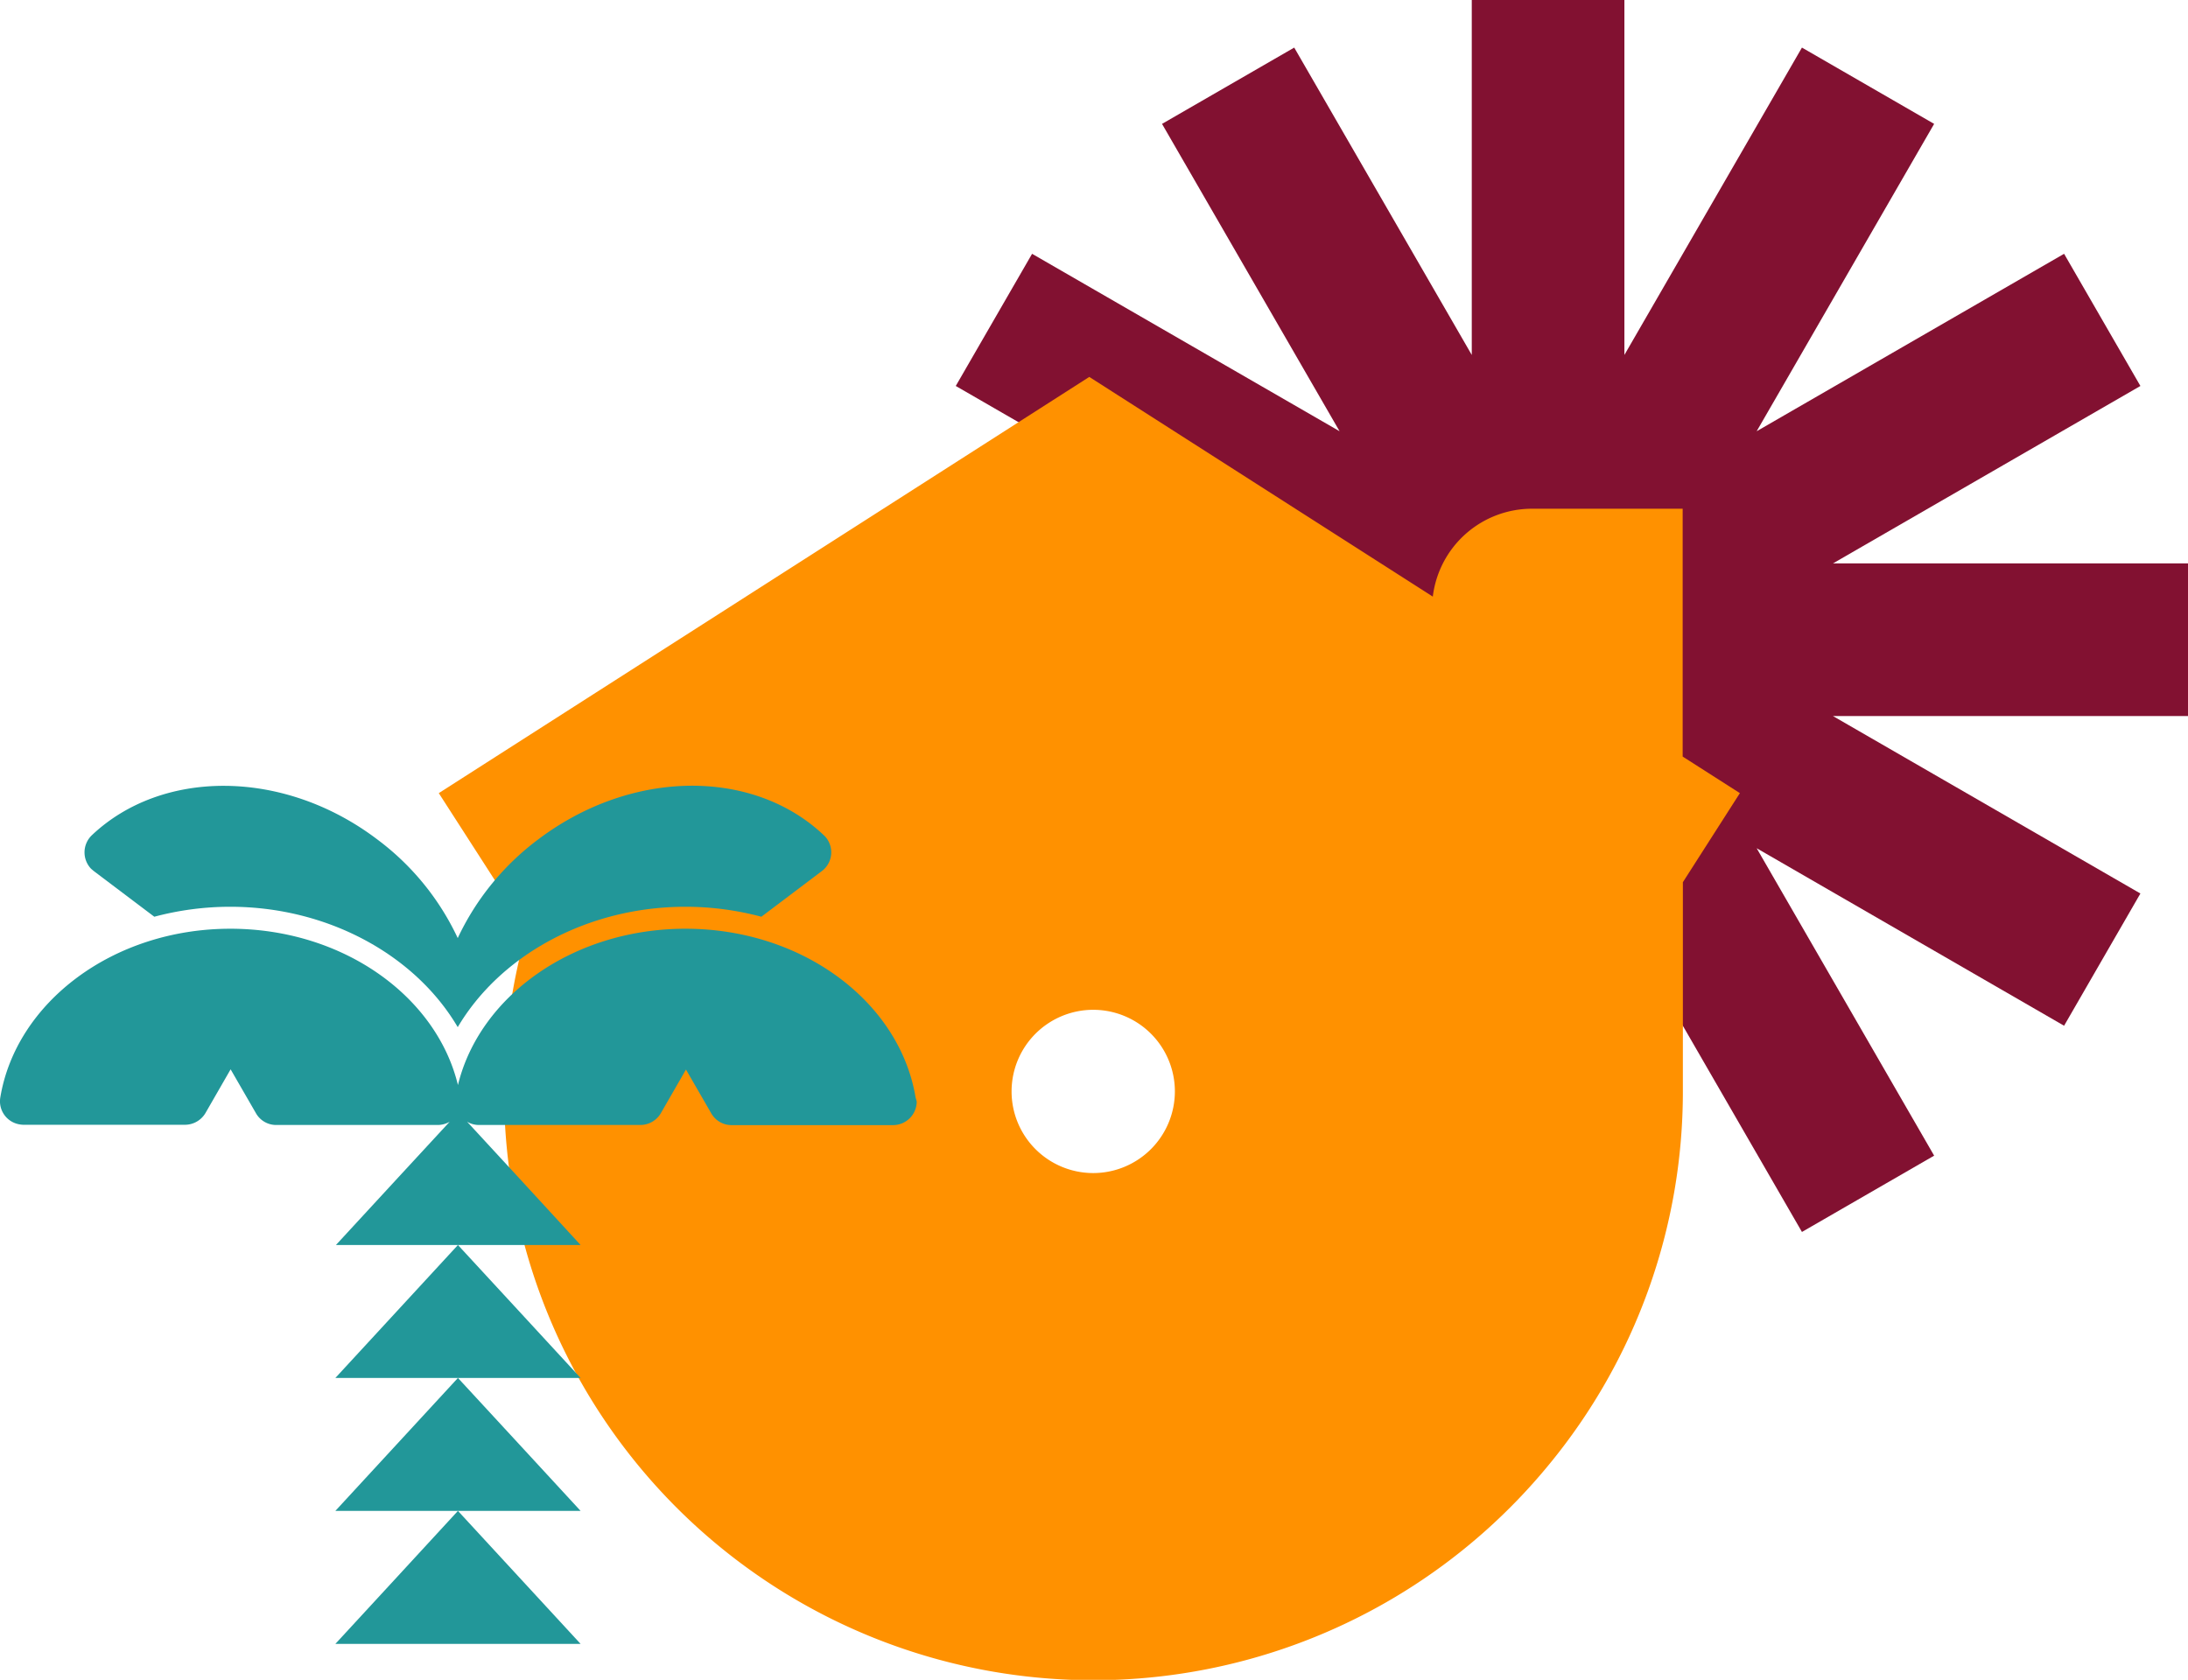
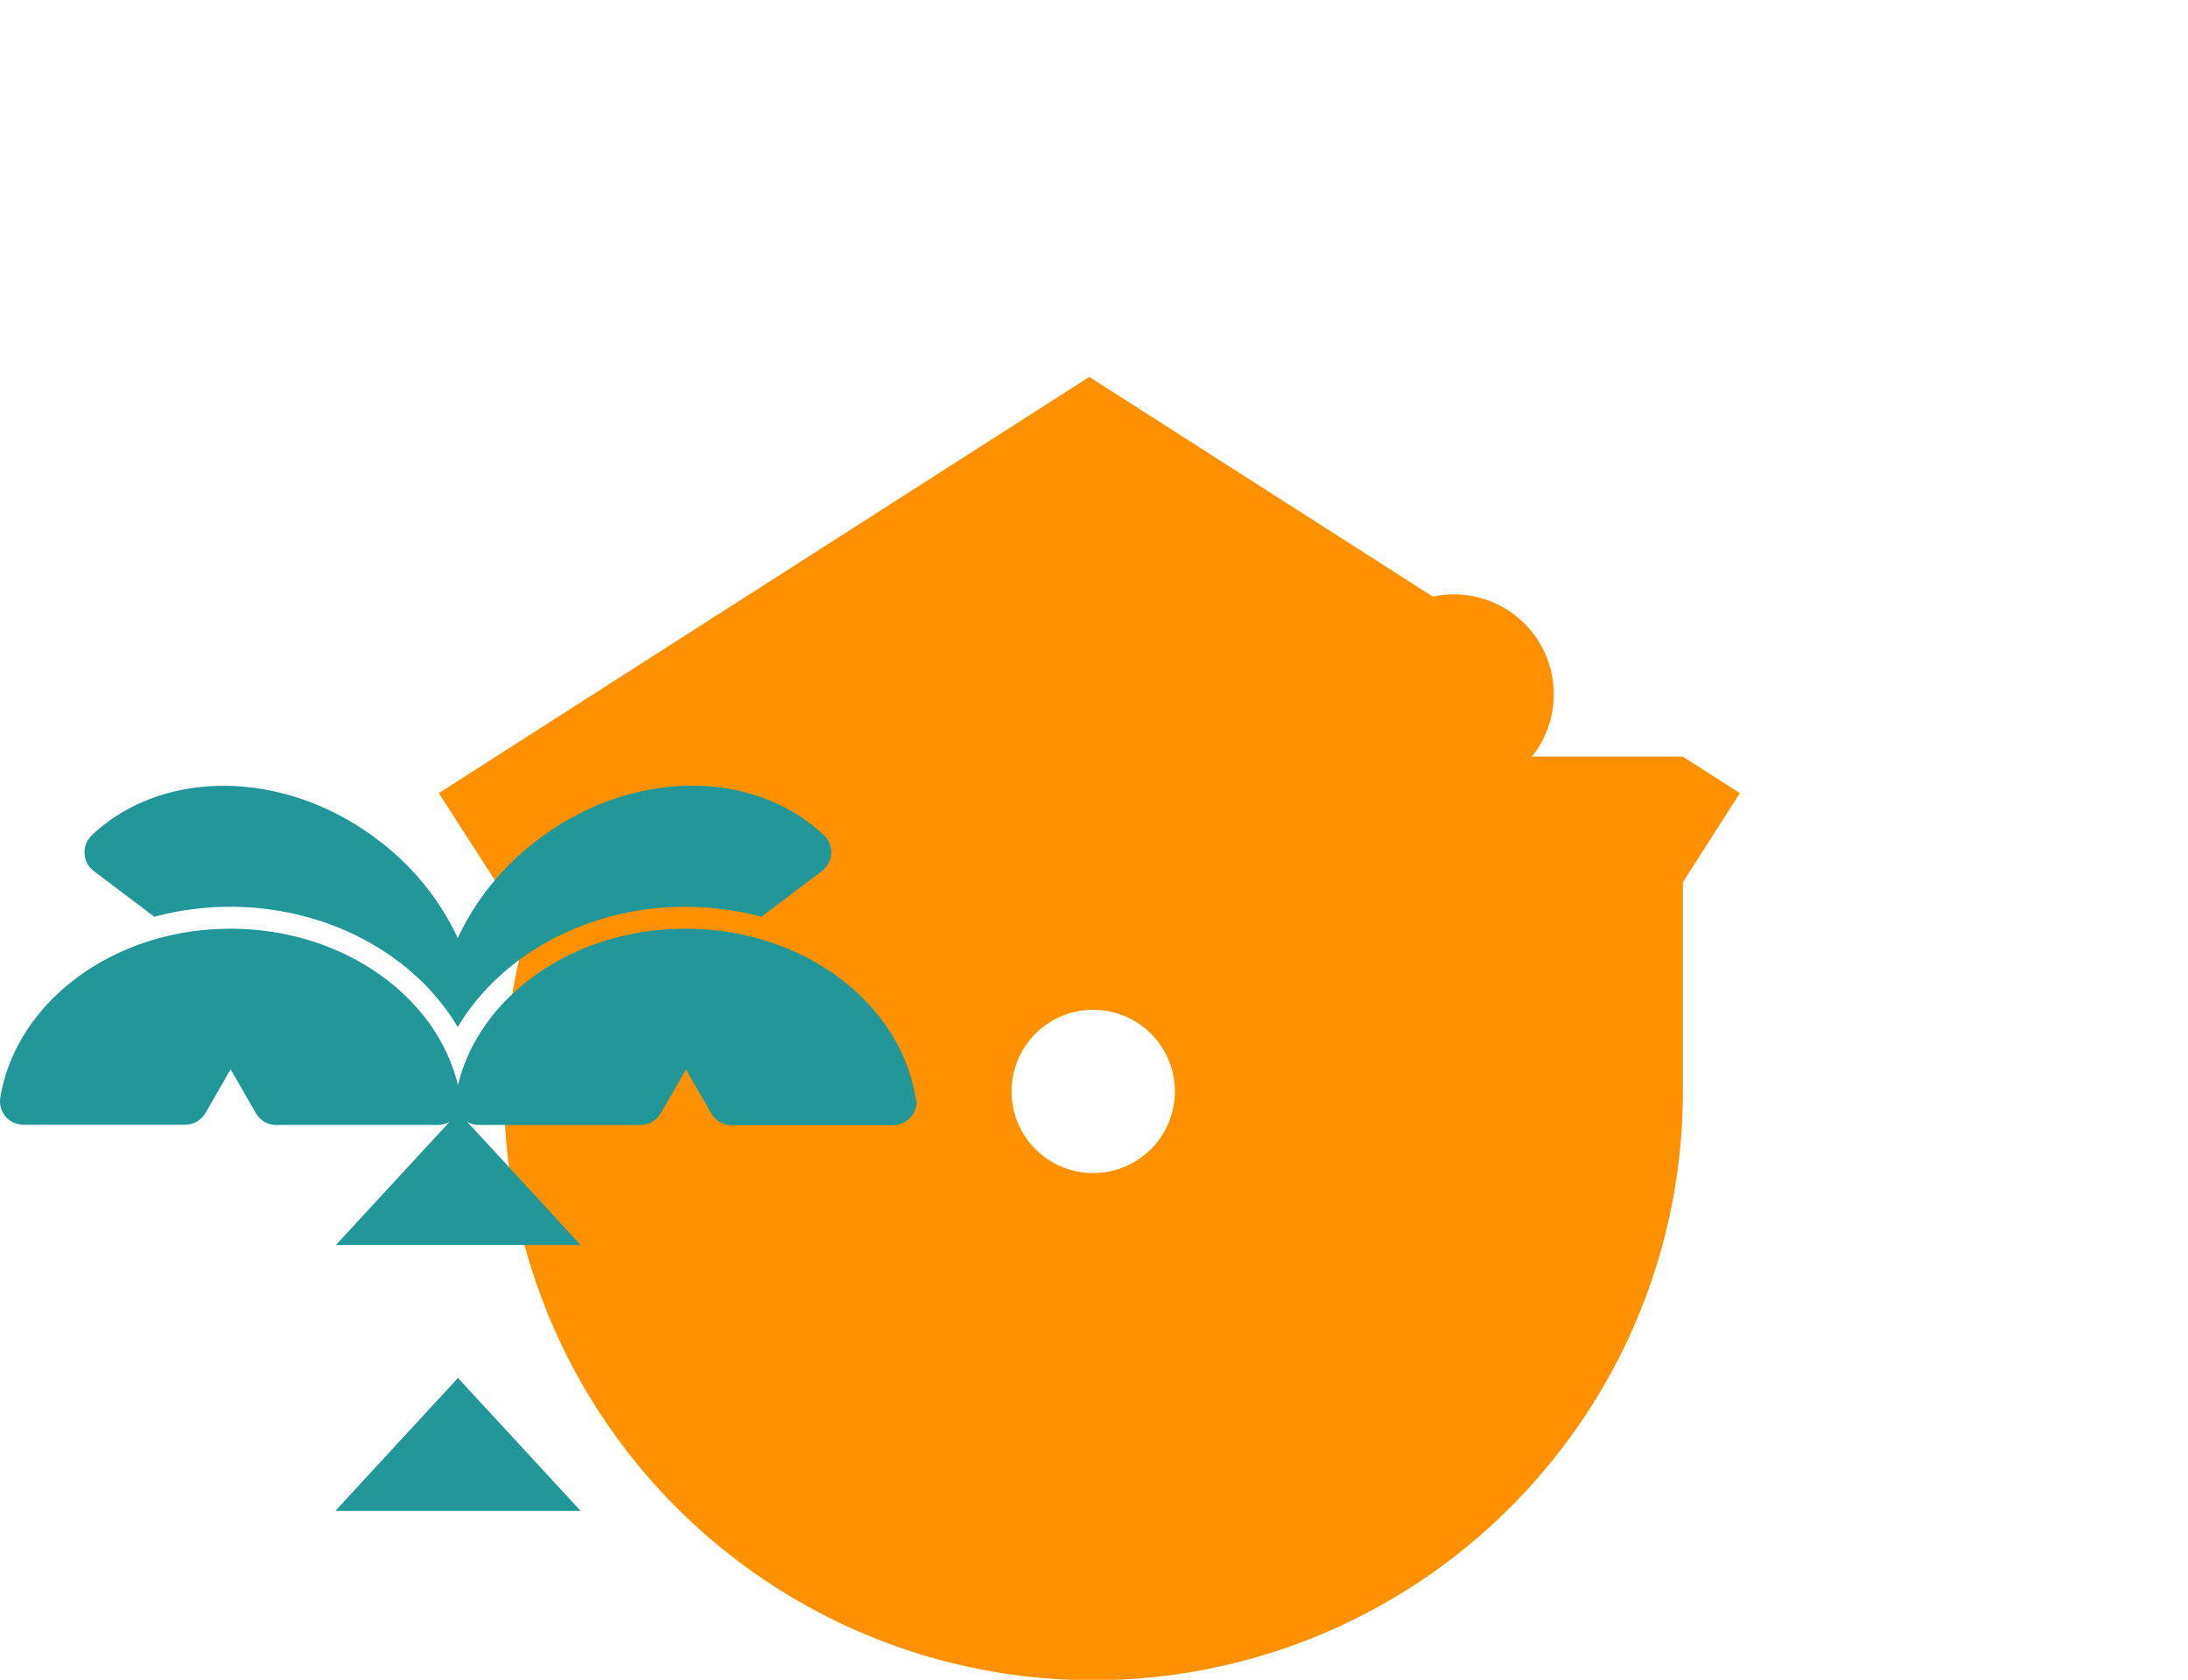
<svg xmlns="http://www.w3.org/2000/svg" viewBox="0 0 311.66 239.33">
  <defs>
    <style>.cls-1{fill:#821131;}.cls-2{fill:#ff9100;}.cls-3{fill:#229799;}</style>
  </defs>
  <g id="Layer_2" data-name="Layer 2">
    <g id="Layer_1-2" data-name="Layer 1">
-       <polygon class="cls-1" points="311.66 80.27 261.09 80.27 304.88 54.99 294.01 36.16 250.22 61.44 275.5 17.65 256.67 6.78 231.38 50.57 231.38 0 209.64 0 209.64 50.57 184.35 6.78 165.52 17.65 190.81 61.44 147.01 36.16 136.14 54.99 179.93 80.27 129.36 80.27 129.36 102.02 179.93 102.02 136.14 127.3 147.01 146.14 190.81 120.85 165.52 164.65 184.35 175.52 209.64 131.73 209.64 182.29 231.38 182.29 231.38 131.72 256.67 175.52 275.5 164.65 250.22 120.85 294.01 146.14 304.88 127.3 261.09 102.02 311.66 102.02 311.66 80.27" />
-       <path class="cls-2" d="M247.83,113l-8.15-5.21V72.48H218.21A14.23,14.23,0,0,0,204.09,85L155.16,53.7,62.5,113,75,132.42l.07,0a83.21,83.21,0,0,0-3.27,23.26,83.93,83.93,0,0,0,148.72,53.13l0,0a83.56,83.56,0,0,0,19.19-53.36V125.69Zm-92.12,54.13a11.63,11.63,0,1,1,11.64-11.63,11.64,11.64,0,0,1-11.64,11.63" />
+       <path class="cls-2" d="M247.83,113l-8.15-5.21H218.21A14.23,14.23,0,0,0,204.09,85L155.16,53.7,62.5,113,75,132.42l.07,0a83.21,83.21,0,0,0-3.27,23.26,83.93,83.93,0,0,0,148.72,53.13l0,0a83.56,83.56,0,0,0,19.19-53.36V125.69Zm-92.12,54.13a11.63,11.63,0,1,1,11.64-11.63,11.64,11.64,0,0,1-11.64,11.63" />
      <path class="cls-3" d="M13.37,124.11h0l8.61,6.5a41.93,41.93,0,0,1,10.81-1.42c13.91,0,26.37,6.88,32.41,17.15,6.07-10.27,18.53-17.15,32.44-17.15a41.93,41.93,0,0,1,10.81,1.42l8.61-6.5a3.34,3.34,0,0,0,.67-4.69,2.77,2.77,0,0,0-.36-.4c-10-9.51-27.29-9.53-40.65.53a37.35,37.35,0,0,0-11.52,14.1,37.17,37.17,0,0,0-11.52-14.1c-13.32-10.06-30.65-10-40.62-.53a3.38,3.38,0,0,0-.1,4.74C13.09,123.88,13.24,124,13.37,124.11Z" />
      <path class="cls-3" d="M130.42,156.38c-2.24-13.59-16.06-24.06-32.78-24.06-16,0-29.33,9.58-32.41,22.27-3.08-12.71-16.44-22.27-32.42-22.27-16.71,0-30.53,10.5-32.77,24.06a3.33,3.33,0,0,0,2.78,3.82,3.17,3.17,0,0,0,.53.05h23a3.4,3.4,0,0,0,2.91-1.66l3.59-6.24,3.6,6.24a3.31,3.31,0,0,0,2.9,1.69h23a3.46,3.46,0,0,0,1.7-.46l-7.47,8.09-8.73,9.47H82.7L74,167.91l-7.47-8.1a3.28,3.28,0,0,0,1.69.47h23a3.39,3.39,0,0,0,2.9-1.66l3.59-6.24,3.6,6.24a3.33,3.33,0,0,0,2.9,1.68h23a3.38,3.38,0,0,0,3.37-3.34A5.67,5.67,0,0,0,130.42,156.38Z" />
-       <polygon class="cls-3" points="47.77 196.32 65.23 196.32 82.7 196.32 73.97 186.85 65.23 177.38 56.5 186.85 47.77 196.32" />
      <polygon class="cls-3" points="47.77 215.26 65.23 215.26 82.7 215.26 73.97 205.79 65.23 196.32 56.5 205.79 47.77 215.26" />
-       <polygon class="cls-3" points="47.77 234.21 65.23 234.21 82.7 234.21 73.97 224.74 65.23 215.26 56.5 224.74 47.77 234.21" />
    </g>
  </g>
</svg>